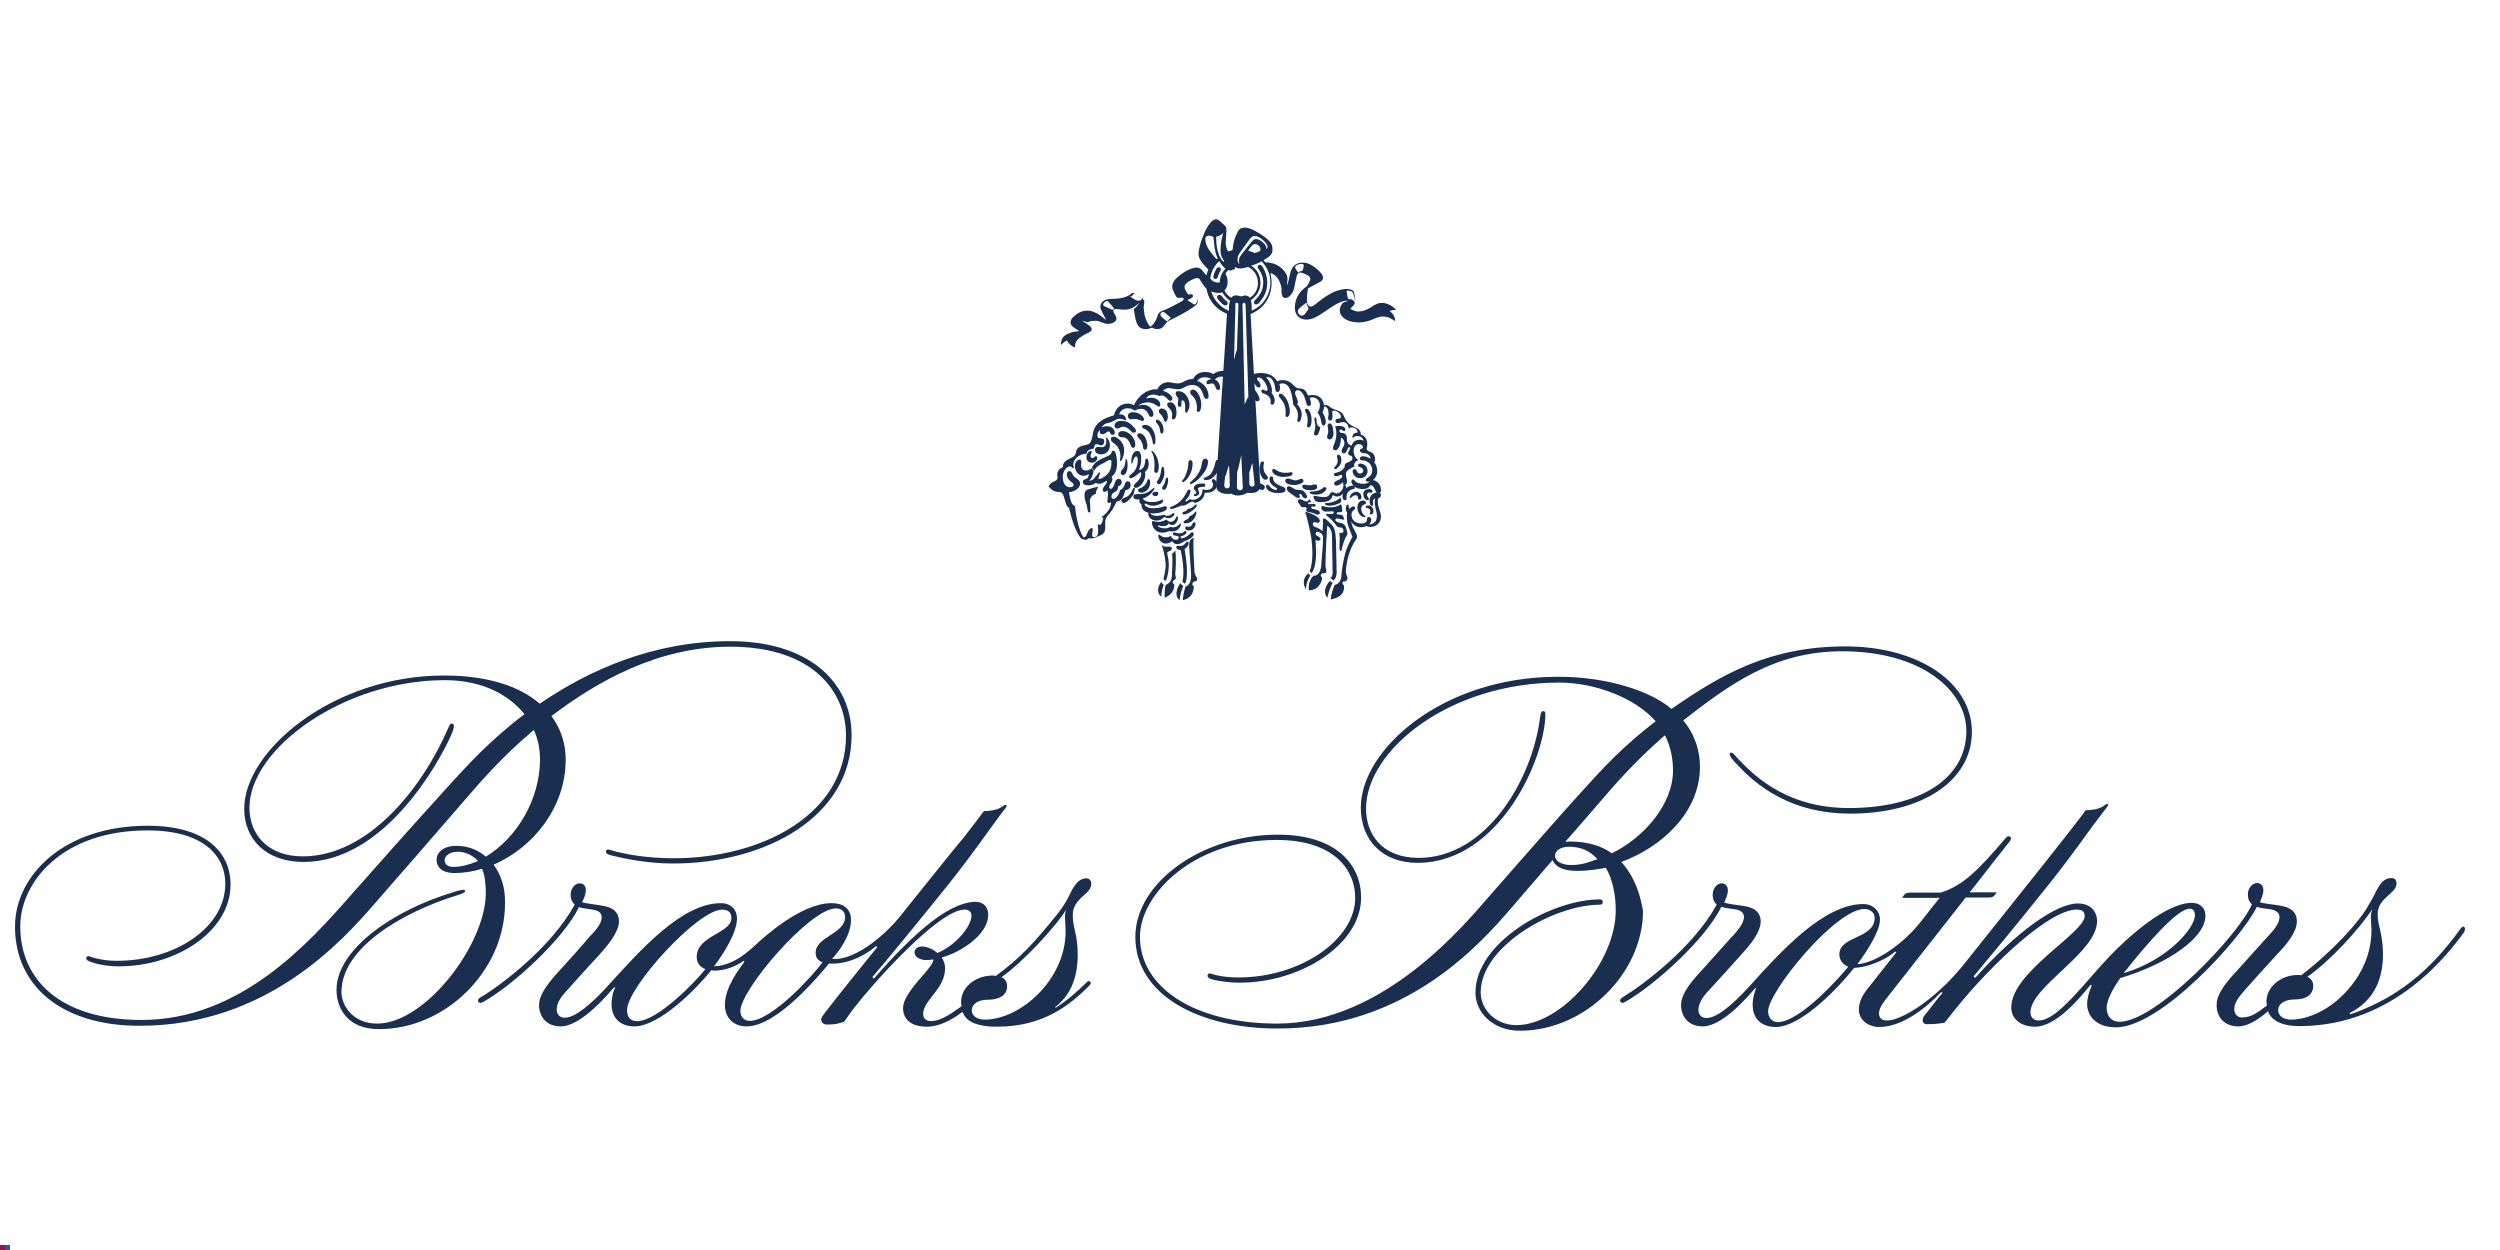
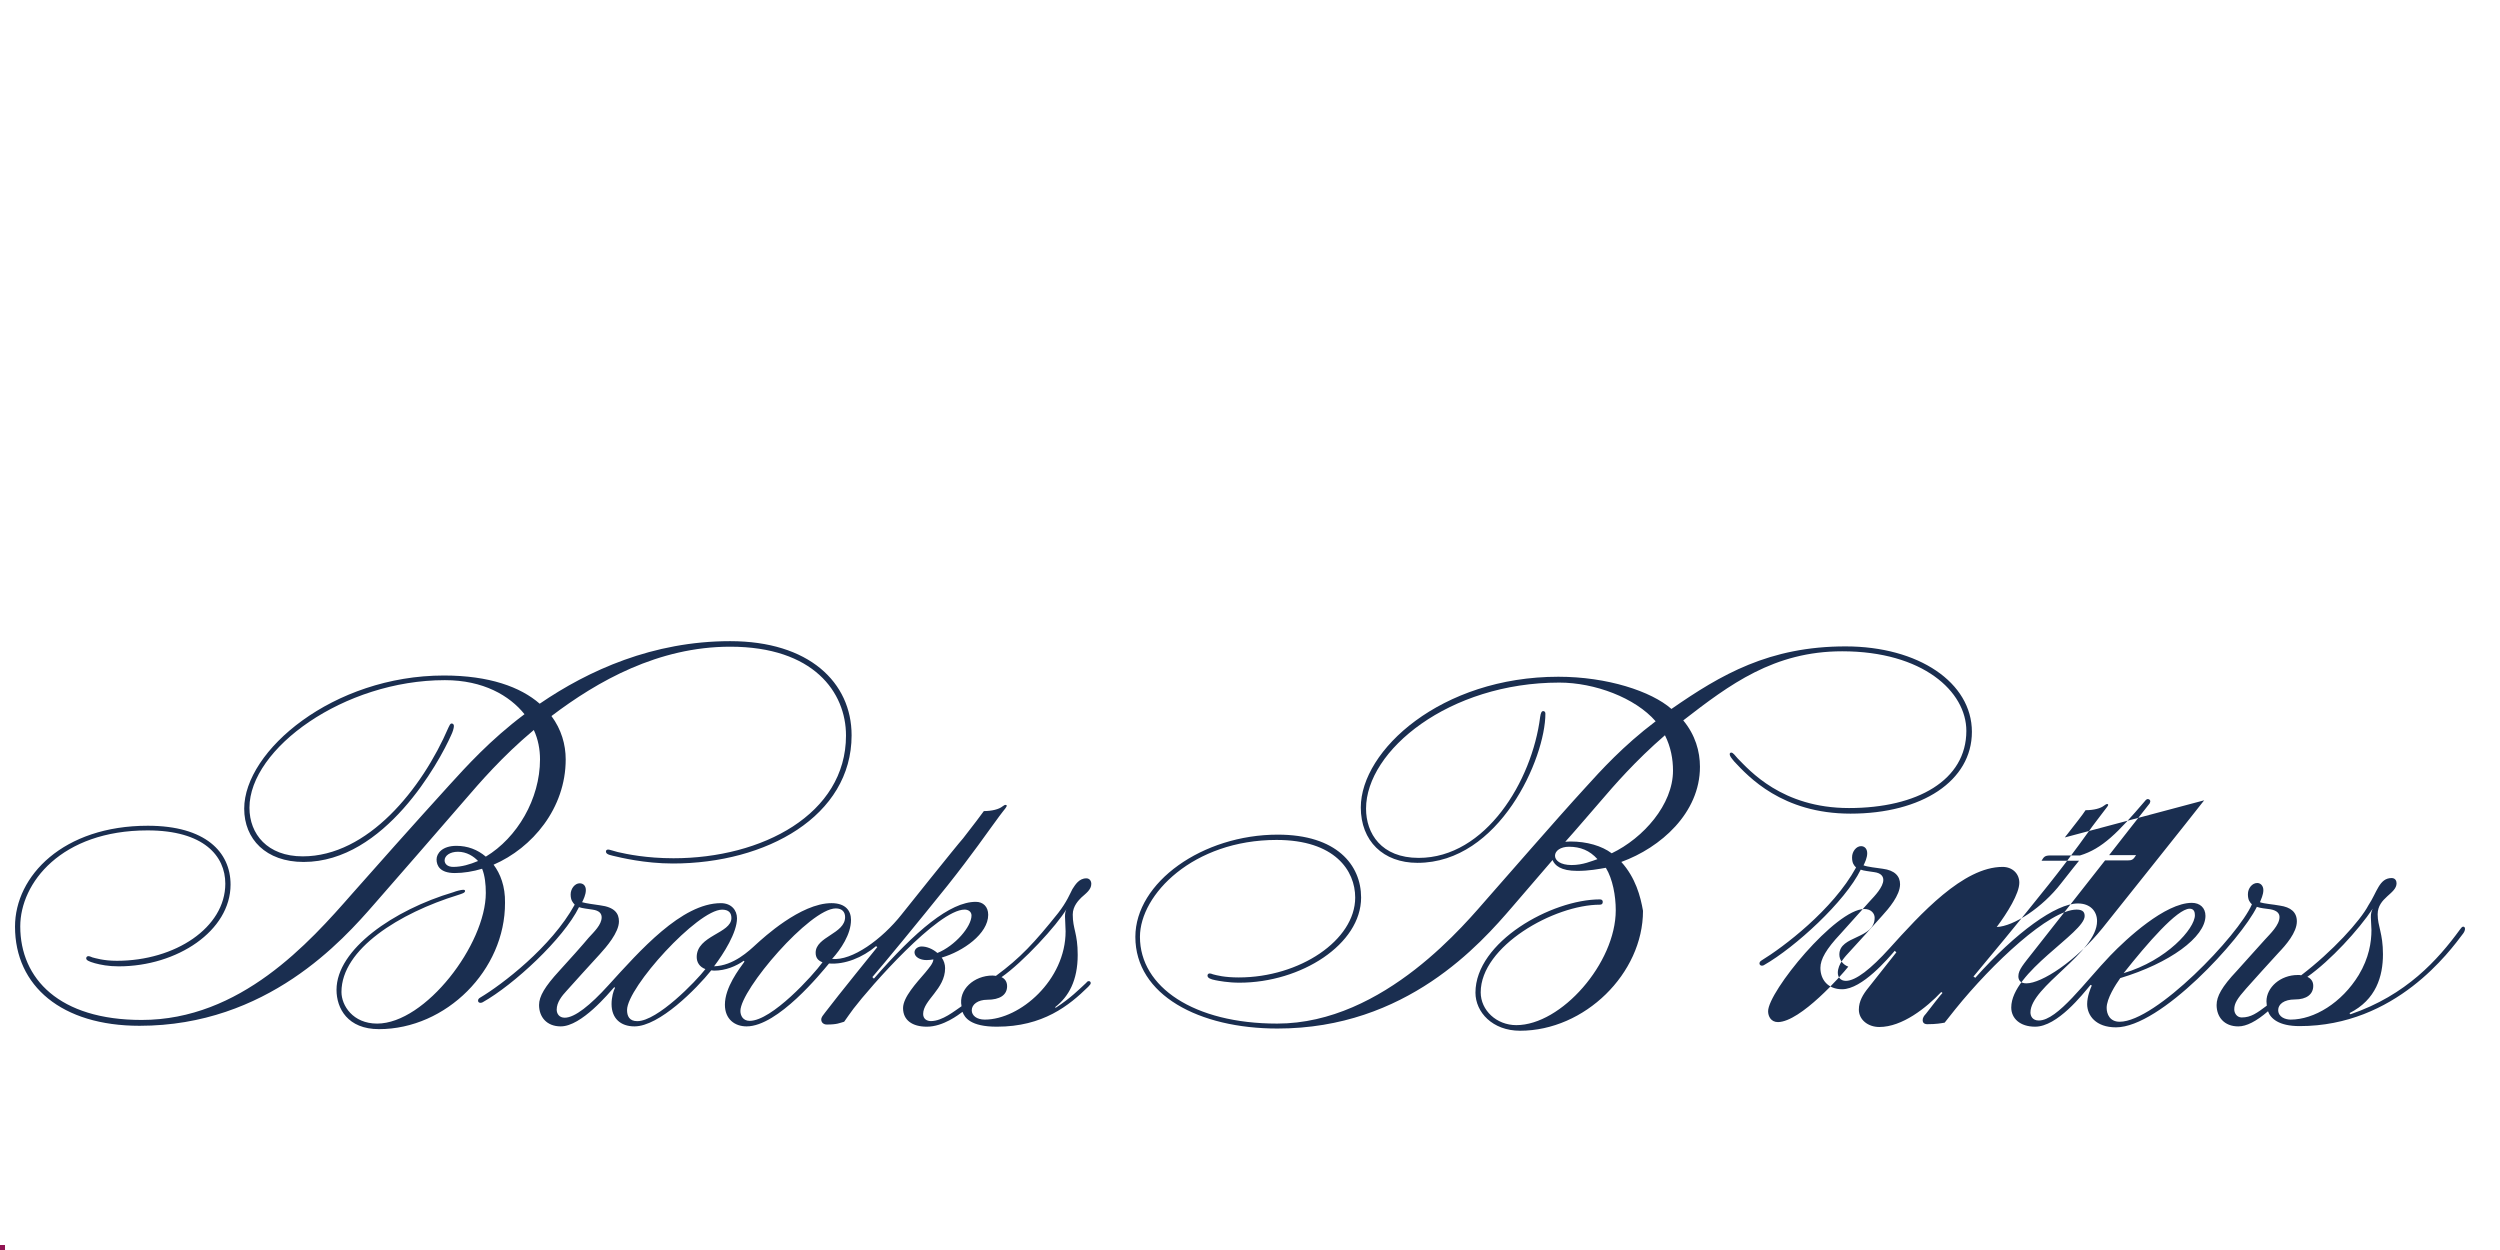
<svg xmlns="http://www.w3.org/2000/svg" xml:space="preserve" width="500px" height="250px" version="1.1" style="shape-rendering:geometricPrecision; text-rendering:geometricPrecision; image-rendering:optimizeQuality; fill-rule:evenodd; clip-rule:evenodd" viewBox="0 0 500000 250000">
  <defs>
    <style type="text/css">
   
    .fil1 {fill:#2E5894}
    .fil2 {fill:#911452}
    .fil0 {fill:white}
    .fil3 {fill:#1A2E50;fill-rule:nonzero}
   
  </style>
  </defs>
  <g id="Layer_x0020_1">
-     <rect class="fil0" width="500000" height="250000" />
-     <rect class="fil1" x="1000" y="249000" width="1000" height="1000" />
    <rect class="fil2" y="249000" width="1000" height="1000" />
    <g id="_775926088">
      <g>
-         <path class="fil3" d="M250910 50600c-310,-120 -680,-310 -1300,-490 620,-810 930,-1300 1370,-1300 550,0 1110,550 1110,1050 0,430 -310,500 -1180,740l0 0zm8670 11590c0,-190 130,-380 320,-560 300,-310 1110,-870 1420,-1120 0,250 60,500 180,750 70,60 190,240 190,370 0,120 0,180 -130,370 -310,430 -430,620 -620,870 -180,130 -370,250 -490,250 -430,60 -870,-320 -870,-930l0 0zm9980 -4090c240,0 370,60 550,120 320,60 440,250 560,560 70,180 310,870 310,1360 0,250 0,380 -60,500 0,-190 -180,-810 -1050,-810 -70,0 -250,0 -310,-180 -60,-310 -190,-990 -190,-1180 -120,-250 0,-370 190,-370l0 0zm-9850 -3600c-130,-60 -500,-550 -560,-680 -60,-120 -120,-250 -120,-370 0,-370 680,-680 1300,-680 310,0 430,180 430,310 0,120 0,190 -60,310 0,180 -70,430 -130,560 -60,180 -120,250 -240,250 -310,0 -500,180 -620,300l0 0zm-26640 8120c190,180 680,560 870,740 60,70 180,130 180,250 0,60 -120,120 -120,120 -310,190 -430,440 -560,560 -310,-180 -990,-740 -1110,-930 -190,-180 -250,-240 -250,-430 0,-250 250,-560 560,-560 180,60 310,120 430,250l0 0zm14810 -9850c-130,0 -380,-370 -380,-930 0,-490 250,-990 440,-1240 680,-930 1850,-2600 2040,-2850 430,-560 800,-560 1050,-560 870,0 2480,1490 2480,2110 0,250 -120,430 -370,560 120,-60 120,-250 120,-370 0,-500 -1170,-1680 -2040,-1680 -440,0 -750,310 -1050,750 -190,180 -1680,2100 -1930,2410 -310,440 -430,750 -430,1060 -60,430 70,550 70,740 0,-60 0,0 0,0l0 0zm-3230 -6200c-180,560 -550,2050 -550,3530 0,1370 740,1990 740,2170 0,70 -60,70 -120,70 -310,0 -1550,-1740 -1490,-5020 500,-60 930,-250 1420,-750l0 0zm-22110 15370c-250,0 -1050,-440 -1360,-560 -310,-120 -560,-250 -560,-490 0,-250 490,-680 740,-680 310,0 440,240 560,430 180,180 680,740 740,860 70,0 130,190 130,190 60,120 -60,250 -250,250l0 0zm16050 -3040c490,0 920,430 920,1060 0,180 -120,550 -430,860 -60,70 -120,70 -180,70 -130,0 -250,-70 -380,-190 -370,-250 -930,-620 -1050,-680 370,-190 1120,-430 1120,-810 0,-120 -70,-240 -190,-310 0,0 120,0 190,0l0 0zm-11710 -120c180,0 310,120 430,180 250,130 560,380 740,500 250,120 500,180 680,250 -250,0 -430,180 -490,250 -190,120 -310,180 -500,180 -240,0 -620,-60 -1110,-430 -130,-130 -440,-310 -620,-380 560,-120 620,-550 870,-550l0 0zm23540 38530c-380,0 -500,-310 -560,-500l0 -2410c310,-440 430,-1680 620,-1740l430 4090c60,250 -60,560 -490,560l0 0zm19630 -35560c190,-310 990,-620 990,-1730 0,-500 -120,-1060 -180,-1300 0,-250 -130,-620 -560,-750 -190,-60 -500,-180 -990,-180 -490,0 -1420,180 -2110,430 -1610,620 -3160,1860 -3780,2350 -370,320 -920,750 -1230,750 -620,0 -810,-680 -810,-1300 0,-1490 250,-2360 250,-2360 0,0 1300,-680 2290,-1240 370,-180 680,-370 680,-990 0,-240 -180,-490 -250,-620 -310,-430 -1980,-2290 -3770,-2290 -3100,0 -2420,3530 -3220,4520 0,0 240,-1110 60,-1860 -560,-1480 -2230,-2720 -4340,-2720 -120,-130 -250,-310 -370,-430 870,-500 1790,-990 1790,-2050 0,-560 -60,-1110 -550,-1670 -440,-500 -1300,-1240 -2790,-2050 -740,-430 -1550,-740 -2170,-740 -1180,0 -1360,620 -1800,1610 -240,440 -620,1740 -680,2910 -240,70 -620,130 -860,250 -380,-560 -500,-1050 -500,-1860 0,-620 130,-1540 130,-2350 0,-680 0,-680 -680,-1300 -690,-620 -1000,-930 -1370,-930 -1730,0 -3590,5450 -3530,7000 60,810 370,1180 870,1860 130,120 740,800 1120,1240 -190,310 -380,930 -380,1170 -60,-60 -310,-370 -870,-1050 -550,-620 -1050,-560 -1170,-560 -680,0 -1860,560 -2230,810 -560,310 -1360,930 -1860,1420 -370,370 -740,930 -740,1610 0,620 740,1860 740,1860 0,0 -60,-120 0,0 0,60 190,370 560,370 180,0 430,-60 620,-60 180,0 370,60 370,250 0,250 -190,430 -740,680 -190,120 -1680,930 -2920,1490 -680,250 -1360,430 -1540,1170 -130,500 -620,1680 -1430,2230 -310,-180 -1360,-1610 -1360,-3970 0,-300 130,-680 130,-980 0,-250 -130,-440 -310,-560 -320,-190 -810,-560 -1430,-990 -120,-70 -370,-250 -560,-250 -60,0 -180,0 -310,130 -1050,980 -3090,1050 -3900,1050 -1360,0 -2290,560 -2290,1610 0,620 990,2170 1170,2600 -620,-310 -1920,-1860 -3840,-1860 -1480,0 -2540,1060 -2970,1490 -120,120 -310,550 -310,800 0,810 500,990 1730,1800 -920,60 -2660,430 -3280,1300 -310,500 -430,1050 -370,1490 310,-380 1180,-930 1180,-930 0,0 550,1110 1610,1420 0,-680 120,-1360 990,-1980 930,-620 1480,-870 1860,-1050 180,-130 490,-250 490,-620 0,-440 -430,-680 -680,-870 -120,-120 -1240,-810 -1240,-810 440,70 810,190 1120,310 500,-240 800,-310 1670,-310 750,0 1610,620 2300,620 860,0 1790,-370 1790,-1050 0,-560 -620,-1110 -620,-1550 0,-310 310,-370 500,-370 550,0 920,120 1850,120 1490,0 2540,-1110 2790,-1360 -120,310 -490,870 -1050,1240 120,930 310,1980 490,2540 250,680 560,1480 1990,1480 430,0 990,-240 1170,-300 60,0 430,300 990,300 680,0 1060,-240 1430,-680 240,-300 370,-740 1170,-1110 1180,-560 3220,-1610 4460,-2480 440,-310 1120,-680 1120,-1420 0,-680 -430,-1300 -1180,-1300 -180,0 -370,60 -560,60 -310,0 -490,-370 -550,-560 -250,-370 -380,-620 -380,-990 0,-250 130,-430 250,-560 560,-620 1740,-1170 2290,-1170 380,0 500,240 560,370 190,310 810,1300 1300,1800 440,2540 2170,4270 4090,4950 -180,3280 -620,9910 -1050,16170 -440,7000 -1120,17530 -1120,17960 0,1120 370,1370 870,1620 190,120 990,430 2170,240 930,680 2540,310 3160,-180 740,120 1170,0 1360,0 680,-130 1370,-500 1240,-1860 0,-310 -560,-9660 -560,-9660 -490,-8300 -1050,-19330 -1360,-24230 3470,-1420 4210,-4390 4210,-6190 0,-680 -120,-1490 -250,-1980 1060,180 1990,1420 2230,3030 0,440 -120,1800 620,1920 130,70 690,70 1240,-620 620,-680 680,-1360 870,-2350 130,-430 190,-1050 310,-1420 130,-310 250,-680 680,-680 500,0 1370,490 1550,550 250,190 500,440 500,680 0,440 -680,1490 -680,1490 -1620,1120 -2420,2600 -2420,4270 0,1490 870,2420 2350,2420 560,0 1430,-190 2540,-870 1550,-990 3910,-2910 5450,-2910 130,0 250,0 250,60 0,60 -60,60 -180,60 -190,70 -560,130 -810,310 -180,250 -620,750 -620,1490 0,1370 1550,2420 3720,2420 1360,0 2350,-370 2910,-620 870,-380 1360,-560 2110,-560 800,0 1420,310 2350,930 0,-930 -560,-1610 -1110,-2040 310,-130 990,-250 1300,-190 -620,-810 -1860,-1430 -2850,-1430 -1740,0 -2420,1740 -4960,1740 -810,-190 -1370,-560 -1370,-560l0 0zm-21120 19140l-430 -20000c0,-130 120,-320 310,-320 240,0 240,130 310,380l550 18520c-250,0 -620,1360 -740,1420l0 0zm-1550 -10770c-250,60 -430,1730 -560,1730l0 -250 250 -9850 0 -930c0,-120 120,-310 310,-250 130,0 310,130 310,320l-310 9230zm1180 27370c0,320 -190,560 -560,560 -370,0 -620,-240 -620,-620l60 -3160c190,-60 680,-2790 810,-3220l310 6440 0 0zm-2600 -370c0,310 -190,560 -560,560 -310,0 -560,-310 -560,-620l190 -1790c310,-380 620,-2110 740,-2110 120,60 190,3960 190,3960l0 0zm-2420 -45460c-130,120 -250,180 -250,180 -1110,-1360 -2230,-2480 -2230,-4150 0,-310 310,-560 750,-560 370,0 680,190 860,250 130,490 130,2910 870,4280l0 0zm-430 4140c-310,0 -440,-240 -440,-430 0,-310 310,-1050 500,-1420 120,-250 310,-500 620,-500 250,0 370,130 370,430 0,190 -60,380 -180,440 -190,370 -310,680 -440,1110 0,190 -250,370 -430,370l0 0zm1980 5270c-250,0 -370,-120 -500,-180 -430,-320 -990,-1000 -1170,-1310 0,-60 0,-120 0,-180 0,-250 240,-430 430,-430 190,0 310,60 430,180 130,130 560,740 990,1060 130,60 250,180 250,430 0,310 -180,430 -430,430l0 0zm6130 -180c-250,0 -430,-130 -430,-380 0,-250 120,-370 240,-490 500,-560 1620,-1550 1620,-3530 0,-1120 -440,-1930 -750,-2420 -120,-120 -370,-500 -370,-680 0,-250 180,-430 430,-430 250,0 440,240 560,430 250,370 930,1550 930,3100 0,2100 -990,3280 -1360,3720 0,50 -430,680 -870,680l0 0zm-870 1230c0,-740 0,-1550 -180,-2100 370,-250 1920,-1240 1920,-3530 0,-1550 -870,-2790 -1860,-3350 620,-180 1550,-560 2110,-870 1050,1120 1730,2480 1730,4220 0,2540 -1490,4700 -3720,5630l0 0zm-4080 -2540c-620,-370 -1120,-920 -1370,-1480 310,-310 620,-870 620,-1610 0,-990 -120,-1060 -430,-1800 130,-180 310,-430 560,-680 250,120 620,190 800,-60 310,0 630,-70 560,-620 70,120 430,370 990,370 440,0 1060,-130 1610,-310 1060,490 1980,1610 1980,3220 0,1240 -610,2290 -1610,2970 -120,-180 -430,-490 -920,-490 -380,0 -500,180 -810,180 -370,0 -430,-180 -870,-180 -680,-60 -990,250 -1110,490l0 0zm-2480 1240c-750,-740 -1240,-1550 -1550,-2540 310,130 870,310 1550,310 310,0 490,-60 680,-120 250,490 990,1360 1550,1670 -190,430 -250,1240 -250,2050 -740,-380 -1430,-750 -1980,-1370l0 0zm60 -8610c430,810 1120,1420 1240,1550 -750,740 -1180,1920 -1120,2730 -740,60 -1420,-70 -1920,-810 190,-1670 1180,-2910 1800,-3470z" />
-       </g>
+         </g>
      <g>
-         <path class="fil3" d="M232760 116950c0,0 -430,-250 -500,-560 -550,620 -1110,2040 0,2970 0,-1050 320,-1980 500,-2410l0 0zm3900 240c-310,-120 -430,-430 -550,-550 -380,370 -810,1170 -810,2170 0,550 250,920 620,1230 60,-800 370,-2040 740,-2850l0 0zm-16970 -19820c-430,0 -1730,370 -2230,560 -490,250 -560,680 -560,1120 0,1050 440,1670 560,2470 60,560 60,1120 620,930 0,-870 -60,-1550 -120,-2290 0,-740 800,-1300 1230,-1420 -60,-500 250,-1000 500,-1370l0 0zm15120 18650c120,-70 310,-130 370,-380 0,-310 -130,-560 -130,-860 70,-500 250,-3350 0,-4710 0,0 -240,490 -620,620 130,1550 0,3530 -60,4520 -60,870 -310,1300 -1240,1800 -180,610 -250,1670 -180,2530 1110,-430 1920,-1300 1920,-2660 -560,-310 -310,-740 -60,-860l0 0zm-1370 -5450c0,-130 70,-190 380,-310 310,-130 550,-250 550,-630 0,-180 -180,-300 -430,-300 -800,0 -1360,120 -1790,-560 490,620 800,2540 860,2970 250,1490 130,2110 -310,4020 70,250 440,500 500,320 680,-1800 620,-3530 430,-4520 -130,-560 -190,-750 -190,-990l0 0zm3910 4890c120,-1490 0,-3160 -440,-5700 -250,0 -620,130 -870,-60 440,1550 930,5080 440,6620 0,0 240,320 550,440 250,-620 250,-990 320,-1300l0 0zm-12270 -15980c-430,180 -800,310 -800,680 0,120 120,430 490,430 620,0 1610,-1170 1980,-1800 0,-300 130,-550 190,-800 60,-310 0,-430 -130,-430 -120,0 -180,60 -250,250 -120,430 -610,1360 -1480,1670l0 0zm-6810 -9300c-440,0 -990,440 -990,1310 0,620 430,1050 1110,1050 680,0 1050,-500 1050,-930 0,-180 -60,-370 -240,-370 -310,0 -370,370 -680,370 -500,0 -500,-620 -250,-990 120,-370 60,-440 0,-440l0 0zm18830 27140c-250,800 -440,1610 -560,2720 1360,-310 2170,-1110 2230,-2790 -430,-180 -430,-860 250,-990 430,-60 490,-370 370,-680 -250,-430 -500,-800 -500,-1420 -180,-2970 -250,-5140 -180,-6630 -680,310 -930,740 -870,1860 0,0 120,1670 370,5270 70,1050 -120,2410 -1110,2660l0 0zm-2290 -14250c180,-250 60,-560 -190,-430 -430,250 -930,870 -1800,310 -920,250 -2350,430 -2780,-310 -70,-190 -310,-130 -380,0 -60,370 130,800 440,1050 550,500 1860,740 2780,-310 870,560 1560,120 1930,-310l0 0zm-1990 -1790c-740,240 -1240,370 -2290,370 -930,0 -1610,-440 -1610,-810 0,-60 60,-120 120,-120 70,0 130,60 250,60 440,250 870,370 1370,370 680,0 1050,-250 1420,-370 500,-190 560,-500 560,-680 0,-70 -60,-190 -130,-190 -120,0 -310,130 -620,250 -370,130 -550,250 -1480,250 -1300,0 -1490,-380 -1930,-680 0,0 -120,-70 -240,-70 -190,0 -380,130 -380,630 0,300 380,550 440,620 0,680 250,1050 620,1300 1050,800 3470,490 4330,-250 190,-320 250,-870 -430,-680l0 0zm-2350 3770c430,1120 1180,1490 2110,1490 310,0 920,-190 1300,-310 1300,250 1920,-370 2230,-1050 60,-130 120,-500 0,-500 -70,0 -190,60 -310,250 -310,370 -990,740 -1740,430 -250,190 -620,310 -1050,310 -680,0 -1120,-190 -1360,-370 -190,-130 0,-250 180,-190 310,130 1610,310 1920,-430 190,250 430,310 810,310 560,0 930,-740 1050,-1300 0,-190 0,-440 -120,-440 -130,0 -130,70 -190,130 -250,500 -560,990 -1180,990 -240,0 -550,-120 -860,-490 -1180,870 -2670,310 -2670,310 -120,-70 -310,300 -120,860l0 0zm8240 1980c180,-430 -250,-800 -560,-430 -430,500 -1180,1050 -1860,1050 -120,0 -180,-120 -180,-240 0,-70 60,-190 120,-190 740,-120 1050,-500 1050,-800 0,-250 -180,-250 -180,-250 -250,0 -310,490 -1180,490 -680,0 -870,-180 -1050,-180 -180,0 -310,120 -310,240 0,190 130,320 180,320 310,120 560,120 870,180 70,60 130,130 130,250 0,370 -250,490 -620,490 -310,0 -750,-240 -930,-800 -250,180 -560,310 -1120,310 -490,0 -800,-250 -1170,-500 -190,-120 -250,0 -250,130 0,680 560,1610 1420,1610 810,0 1240,-370 1370,-490 180,430 620,610 1050,610 250,0 680,-120 930,-310 310,-180 620,-370 930,-430 310,-190 1110,-500 1360,-1060l0 0zm-1240 1310c-370,0 -500,860 -1360,860 -250,0 -440,-60 -560,-60 -190,0 -310,130 -310,310 0,250 310,560 990,560 1300,-60 1860,-1670 1240,-1670l0 0zm1360 -3910c-370,0 -370,990 -1110,930 -130,0 -370,-60 -440,-60 -180,0 -240,120 -240,310 0,250 180,490 740,490 1240,10 1670,-1670 1050,-1670l0 0zm-17720 -16970c250,680 310,1980 -740,1980 -310,0 -430,-60 -680,-60 -250,0 -680,60 -680,620 0,560 560,870 1180,870 1050,0 1790,-750 1790,-1860 0,-500 -250,-1300 -870,-1550l0 0zm9670 10470c60,-120 120,-250 120,-310 0,-60 0,-60 -60,-60 -60,0 -120,60 -250,120 -1550,1490 -2530,990 -3470,1180 -430,60 -490,310 -430,560 0,310 500,610 1420,430 1120,-250 2110,-930 2670,-1920l0 0zm-5950 -4520c-180,310 -680,680 -680,1110 0,310 130,500 370,500 680,0 1000,-870 1000,-2170 0,-250 -70,-1050 -320,-1050 -180,0 -60,430 -120,550 -60,310 -120,740 -250,1060l0 0zm7930 180c-60,-180 -180,-310 -250,-240 -120,0 -180,180 -250,490 -120,1180 -370,1860 -800,2350 -370,380 370,1000 740,380 560,-990 870,-1680 560,-2980l0 0zm-1110 5200l0 -180c0,-120 -70,-250 -380,-250 -120,0 -300,0 -300,0 -250,60 -500,130 -500,430 0,250 180,310 370,380 0,0 130,60 250,60 370,60 490,-250 560,-440l0 0zm-7310 -6750c310,-620 490,-1300 490,-1980 0,-490 -120,-990 -370,-1420 -560,-930 -1360,-1300 -1680,-1300 -370,0 -610,180 -610,430 0,680 740,870 1110,1300 560,620 810,1490 810,2230 0,250 -130,620 -130,740 0,130 70,130 190,130 60,60 130,-130 190,-130l0 0zm4950 -310c-180,0 -250,190 -250,560 -60,750 -370,1680 -1290,1680 310,-560 490,-1370 490,-1930 60,-1050 -180,-1860 -740,-1860 -930,0 -1240,1120 -1240,2230 0,190 60,310 120,310 70,0 130,-60 130,-180 180,-810 430,-1240 740,-1240 250,0 310,430 310,680 0,1860 -990,2600 -1180,2730 -120,120 -550,370 -550,620 0,120 60,310 310,310 490,0 1360,-750 1360,-750 310,-310 500,-430 620,-430 130,0 130,130 130,250 0,490 -190,1120 -1180,1980 -180,190 -310,310 -310,500 0,240 130,370 430,370 870,0 1860,-1430 1860,-2600 0,-190 0,-380 -60,-560 620,-500 740,-1050 740,-1550 60,-740 -190,-1120 -440,-1120l0 0zm750 4710c0,-370 -130,-620 -310,-620 -130,0 -250,190 -380,560 -120,560 -740,990 -1110,1170 -310,130 -620,190 -620,500 0,250 310,490 620,490 740,10 1800,-670 1800,-2100l0 0zm7550 5330c-180,370 -870,620 -930,620 -120,60 -180,180 -180,250 0,120 120,250 250,250 620,60 1730,-680 2170,-1120 120,-130 430,-430 430,-620 60,-250 0,-310 -130,-250 -180,0 -740,870 -1610,870l0 0zm370 1420c-120,440 -430,620 -680,750 0,0 -310,180 -430,240 -310,130 -60,500 190,500 1110,0 1730,-740 1980,-1300 60,-130 250,-620 250,-810 60,-240 -70,-310 -190,-240 -120,120 -440,740 -1120,860l0 0zm-680 -2290c630,-310 1240,-930 1620,-310 740,0 1980,-810 2040,-2040 120,0 310,0 430,0 990,0 1990,-560 1990,-1550 0,-810 -440,-1180 -690,-1180 -180,0 -310,130 -310,370 0,70 70,250 130,320 120,120 120,310 120,430 0,680 -550,1050 -1360,1050 -250,0 -500,-60 -740,-180 0,620 -130,1300 -750,1730 -490,370 -1170,560 -1730,310 -60,-60 -250,60 -310,130 0,0 -560,490 -620,310 -130,-190 370,-560 560,-870 250,-310 310,-750 430,-1060 60,-240 0,-430 -180,-430 -250,-60 -380,130 -560,500 -930,1790 -1800,2350 -2910,2850 -250,60 -380,120 -440,310 0,180 130,240 250,240 430,-60 1550,-490 2040,-740 310,120 680,0 990,-190l0 0zm-10650 -11330c310,0 430,-320 430,-680 0,-1310 -1300,-2670 -2540,-2670 -620,0 -870,310 -870,620 0,560 500,620 870,620 930,0 1370,870 1610,1550 130,370 250,560 500,560l0 0zm-11460 990c-190,1360 -2600,990 -2600,2850 -1180,550 -1180,1230 -1060,2170 -60,430 -240,490 -740,740 -430,180 -870,490 -1050,990 680,740 1050,1050 2290,1110 1050,130 810,2670 1800,3160 370,1550 1110,4530 2410,6140 500,60 440,240 930,240 190,0 370,-120 560,-310 310,70 930,70 1610,-240 1550,-620 1670,-810 1730,-1980 0,-680 -180,-1550 500,-2300 1050,-1240 1050,-1420 1800,-2850 990,0 1360,-930 1730,-2230 620,-120 1050,-430 1050,-1050 0,-430 -240,-740 -560,-740 -370,0 -550,250 -610,620 -130,430 -500,1050 -930,1110 -380,1430 -1060,1740 -1240,1800 -370,0 -500,-180 -500,-430 0,-560 370,-810 750,-990 800,-440 430,-1180 680,-1180 370,0 620,-430 620,-740 0,-190 -60,-680 -620,-680 -680,0 -870,1170 -870,1170 -250,560 -430,810 -620,810 -310,0 -380,-130 -380,-370 0,-500 630,-930 630,-1490 0,-130 0,-310 -190,-500 680,-550 1120,-1300 1120,-2720 0,-1300 -250,-1920 -380,-2290 -60,-130 -250,-250 -370,-250 -250,0 -310,250 -370,430 -440,1060 -2850,870 -3910,2920l440 740c560,-1240 1420,-1240 2540,-1980 680,-440 930,-250 930,180 0,1430 -380,2420 -1930,3220 -240,130 -990,440 -550,-430 60,-130 370,-750 60,-750 -130,0 -310,380 -370,380 -680,930 -1000,1300 -1680,1300 680,-560 620,-1120 930,-1800l-430 -740c-190,250 -560,500 -1120,500 -1300,0 -930,-1610 -930,-1610 0,-190 0,-560 -370,-560 -430,0 -930,560 -930,1300 0,620 440,1920 1740,1920 620,0 1050,-370 1050,-370 0,490 -190,930 -620,1050 -370,60 -560,250 -560,490 0,380 130,750 1180,750 560,0 1110,-250 1420,-500 250,130 430,190 620,190 560,0 1240,-440 1550,-620 130,310 -60,550 -250,800 -310,380 -550,680 -550,1060 0,60 0,370 370,370 180,0 370,-130 560,-310 60,250 120,490 120,740 0,810 -120,810 -120,1490 0,250 180,310 310,310 310,0 310,-190 430,-250 0,1490 -870,2230 -1920,3100l370 120c-120,370 -120,990 -620,1430 -180,-70 -310,-70 -500,-130 0,310 130,930 70,1370 0,430 -70,860 -310,1050 -250,60 -190,120 -560,120 -130,0 -310,0 -310,-430 0,-430 250,-1360 0,-1360 -430,0 -680,310 -990,990 -190,370 -130,740 -750,870 -860,-1120 -1610,-4590 -1670,-6200 -810,-430 -990,-1300 -1240,-2850 1180,-60 2230,-870 2230,-1670 0,-750 -800,-1120 -1120,-1370 -550,-490 -430,-1170 -1050,-1170 -180,0 -490,180 -490,620 0,370 180,930 550,1240 380,370 810,560 810,870 0,430 -430,490 -870,490 -620,0 -1300,-740 -1300,-2040 0,-990 620,-2110 1430,-2110 430,0 490,370 740,370 120,0 60,-180 60,-180 -60,-190 -120,-380 -120,-560 0,-990 1050,-2170 2660,-2170 0,-490 430,-800 930,-930 310,-60 560,0 620,-490 0,-380 250,-500 430,-500 440,0 620,250 870,250 370,0 680,-250 680,-870 0,-310 -180,-560 -870,-560 -490,0 -490,-490 -490,-620 0,-490 310,-930 490,-1050 0,0 -240,870 500,870 620,0 800,-560 1240,-560 430,0 240,680 800,680 310,0 370,-250 440,-430 0,-500 -380,-1300 -1620,-1300 -430,0 -870,120 -1050,310 250,-380 560,-870 1490,-990 800,-130 1300,-810 2160,-810 440,0 870,180 1180,370 250,-430 -180,-1420 -1300,-1230 310,-810 870,-1240 1800,-1240 490,0 1050,240 1360,490 250,-120 500,-370 1180,-370 1610,0 1420,1610 2040,1610 310,0 500,-250 500,-490 0,-500 -500,-1930 -2110,-1930 -250,0 -560,70 -930,190 370,-370 1120,-680 1920,-680 870,0 1550,490 1920,740 130,60 250,130 310,130 190,0 250,-190 250,-440 0,-800 -930,-1360 -1790,-1360 -320,0 -810,60 -1060,180 310,-550 810,-800 1550,-800 310,0 870,120 1050,310 130,-60 250,-130 560,-130 560,0 870,440 1120,680 60,70 310,380 560,380 240,0 430,-190 430,-380 0,-740 -1120,-1420 -1860,-1610 310,-370 800,-550 1050,-550 560,0 1370,240 1980,240 1000,0 1550,-870 2670,-870 1360,0 1860,690 2170,1550 250,560 310,1240 800,1240 250,0 440,-120 440,-560 0,-1170 -870,-2660 -2290,-3030 240,-370 740,-740 1540,-740 620,0 1120,240 1310,370 -630,60 -1000,370 -1000,680 0,250 190,430 500,310 190,-60 370,-130 500,-130 1050,0 620,1310 1360,1310 250,0 370,-190 370,-310 0,-500 -60,-1300 -1050,-1800 180,-190 680,-560 1360,-560 370,0 740,130 930,130l20 -1310c-1860,0 -2230,430 -2610,680 -180,-120 -620,-430 -1670,-430 -1300,0 -2110,740 -2360,1420l-300 10c-1180,0 -1740,860 -2730,860 -920,0 -1360,-250 -1920,-250 -1360,0 -2040,1000 -2230,1430l-310 0c-1860,0 -3590,1420 -4340,3160 -310,-130 -800,-310 -1170,-310 -1240,0 -2420,620 -2850,2350 -740,250 -2600,680 -3600,2110 -370,560 -550,1110 -610,1610 -130,620 -190,1360 -680,1920 -690,550 -2480,120 -2730,1860l0 0zm16600 2850c0,-1610 -740,-2790 -1240,-3160 0,0 -60,-70 -120,-70 -70,0 -130,0 -130,130 0,60 60,120 60,120 440,680 560,1610 560,2540 0,310 0,620 -60,990 -60,310 60,620 430,620 310,60 440,-550 500,-1170l0 0zm1610 3840c130,-310 250,-750 250,-1120 0,-370 0,-620 -250,-620 -250,0 -250,500 -370,930 -190,560 -500,800 -560,1050 -60,190 0,440 190,440 370,120 680,-310 740,-680l0 0zm7310 120c130,0 370,-60 370,-310 0,-250 -180,-370 -430,-370 -930,0 -1860,180 -1860,930 0,430 500,550 500,920 0,190 -190,250 -310,250 -70,0 -190,70 -190,250 0,130 130,180 190,180 490,0 860,-240 860,-610 0,-380 -240,-560 -240,-810 0,-240 240,-430 1110,-430l0 0zm-13500 -11210c0,-310 -250,-560 -440,-740 -800,-930 -1670,-1310 -2660,-1240 -370,0 -1180,240 -1180,920 0,500 440,620 620,620 500,-60 500,-370 1120,-370 620,0 1050,370 1420,750 130,120 310,430 620,430 430,0 500,-180 500,-370l0 0zm800 500c-310,0 -560,120 -560,430 0,120 70,250 190,370 560,560 870,1050 990,1800 0,240 0,680 430,680 310,0 440,-440 440,-870 -60,-1300 -810,-2410 -1490,-2410l0 0zm10530 6130c0,-250 0,-750 -430,-750 -310,0 -430,190 -430,750 0,990 -500,2410 -930,2970 -130,250 -310,310 -310,500 0,120 60,180 180,180 130,0 190,-60 310,-180 870,-620 1610,-2170 1610,-3470l0 0zm-7430 -4840c0,-1240 -620,-2970 -2110,-2970 -370,0 -550,130 -550,370 0,190 180,320 310,380 920,250 1480,1170 1730,2350 60,250 60,810 370,810 250,-70 250,-440 250,-940l0 0zm9970 3780c-620,0 -620,750 -800,1550 -310,1370 -1370,2480 -2050,3040 -120,120 -250,180 -250,310 0,120 130,180 190,180 130,0 250,-60 310,-120 1120,-560 1860,-1490 2480,-2360 310,-430 680,-1360 680,-2040 -60,-310 -250,-560 -560,-560l0 0zm-12260 -7860c0,-440 -810,-1430 -2230,-1430 -620,0 -990,310 -990,750 0,430 310,680 620,680 250,0 370,-70 680,-70 990,0 1180,380 1610,380 250,0 310,-130 310,-310l0 0zm11890 11890c0,190 310,250 620,250 1240,0 2600,-1550 2600,-3290 0,-610 -120,-740 -430,-740 -250,0 -310,190 -370,380 -310,1360 -680,2660 -1980,3090 -70,60 -440,130 -440,310l0 0zm-7990 -9660c60,-560 -190,-1180 -440,-1550 -240,-370 -550,-620 -800,-620 -190,0 -310,120 -310,250 0,370 430,550 680,1170 310,750 130,1360 500,1360 250,70 370,-310 370,-610l0 0zm870 -2790c0,-560 -250,-1610 -1240,-1610 -370,0 -560,250 -560,500 0,490 430,610 740,1170 310,500 250,990 620,990 310,-120 440,-680 440,-1050l0 0zm1730 -750c0,-800 -180,-2100 -1300,-2100 -310,0 -560,180 -560,430 0,740 990,870 990,2040 0,310 -60,500 -60,690 0,180 120,240 250,240 430,70 680,-550 680,-1300l0 0zm2600 -1600c0,-990 -680,-2730 -2290,-2730 -370,0 -490,250 -490,500 0,430 550,740 550,1170 0,310 -120,500 -120,810 0,490 180,680 370,680 310,0 370,-250 370,-560 0,-180 0,-430 0,-430 -60,-190 70,-310 190,-310 430,0 560,560 560,1110 0,190 0,750 0,810 0,310 0,560 240,560 190,-70 620,-750 620,-1610l0 0zm1800 1420c310,0 560,-620 560,-1490 0,-1300 -810,-2970 -1680,-2970 -310,0 -550,250 -550,500 0,370 240,550 490,800 560,500 870,1300 870,2480 -60,370 -60,680 310,680l0 0zm22360 32710c0,0 -310,-250 -370,-440 -560,440 -1490,1550 -500,3220 70,-1420 380,-1850 870,-2780l0 0zm4460 1480c0,0 -310,-120 -490,-430 -1300,1360 -1240,2670 -560,3410 250,-1180 620,-2170 1050,-2980l0 0zm-3100 -13190c0,0 -860,-680 -2410,-1050 370,870 1170,4580 1300,5570 180,1610 370,4520 -370,6320 60,130 240,310 430,370 1050,-1610 870,-4210 740,-6630 0,0 310,190 500,190 490,0 620,-430 370,-620 -310,-250 -560,-370 -740,-500 -190,-180 -190,-680 310,-680 180,0 490,190 740,370 250,250 370,560 310,1060 0,1670 -250,3280 -310,4770 0,930 -310,2660 -1550,2600 -930,680 -1050,2170 -990,2910 560,0 1120,-180 1550,-430 560,-430 1120,-1300 1120,-2110 -500,-490 -190,-870 240,-870 190,0 500,0 560,-180 190,-430 -180,-930 -120,-1490 0,-2170 310,-7860 370,-7860 370,310 930,800 930,2170 60,2660 120,6870 120,7120 0,990 -430,1180 -430,1180 120,60 120,180 560,490 310,-120 620,-620 680,-1420l-130 -6380c-120,-2230 -240,-2790 -1300,-3780 0,0 -740,-810 -1110,-810 -310,0 -190,370 -190,620 0,1060 -60,1430 -120,1980 -310,-550 -1370,-860 -1370,-860 -430,-190 -550,-310 -550,-620 0,0 0,-380 370,-380 240,0 370,130 620,130 310,60 370,-190 370,-310 130,0 0,-500 -500,-870l0 0zm-12260 -6010c310,190 740,620 1300,620 250,0 500,-250 500,-490 0,-500 -380,-620 -930,-810 -310,-130 -560,-250 -870,-370l0 1050zm12820 5200c0,-550 -930,-680 -1480,-800 -190,-60 -250,-130 -250,-310 0,-130 120,-180 310,-180 130,0 180,60 250,60 180,0 310,-60 310,-250 0,-250 -130,-310 -430,-310 -320,0 -440,60 -870,60 -250,0 -310,-370 0,-370 240,0 370,0 370,-190 0,-60 -190,-310 -370,-430 -130,180 -130,430 -560,430 -560,0 -750,-430 -1300,-430 -190,0 -380,60 -380,370 0,190 130,370 320,620 120,250 370,620 610,620 380,0 810,-120 810,250 0,190 -310,560 310,680 810,130 1120,250 1490,430 60,0 250,130 430,130 250,-130 430,-190 430,-380l0 0zm-5940 -3960c180,130 550,370 800,560 370,310 620,430 810,430 430,0 370,-310 250,-500 -130,-120 -70,-310 120,-310 310,0 310,250 430,440 0,0 190,430 620,430 190,0 370,-180 370,-310 0,-130 -120,-310 -180,-430 -560,-810 -620,-930 -1670,-930 -750,0 -1300,-740 -1860,-740 -250,0 -370,240 -370,430 50,430 180,620 680,930l0 0zm-4650 -3470c-430,-490 -810,-1050 -680,-2100 0,-250 250,-750 -190,-750 -430,0 -490,620 -490,620 -60,250 -130,560 -130,810 0,680 190,1360 620,1920 70,120 310,310 620,310 310,0 440,-250 440,-370 -10,-250 -130,-380 -190,-440l0 0zm3720 2850c0,-560 -620,-620 -990,-810 -810,-310 -1490,-800 -1490,-1480 0,-190 -60,-430 -370,-430 -190,0 -370,240 -370,550 0,930 860,1490 1360,1740 120,60 180,180 180,250 0,120 -120,180 -180,180 -620,0 -990,-370 -1300,-680 -130,-190 -250,-370 -440,-370 -180,0 -300,180 -300,310 0,800 990,1360 2410,1360 1050,0 1490,-250 1490,-620l0 0zm11150 6630c-810,-130 -1180,-370 -1180,-620 0,-190 130,-310 250,-310 430,0 680,180 1550,250 0,0 -130,-310 -250,-690 -130,-490 -1300,-180 -1300,-550 0,-250 180,-250 490,-250 310,0 680,0 620,-370 0,-310 -60,-750 -120,-870 0,-190 -60,-310 -250,-310 -120,0 -180,120 -180,120 -1120,690 -2670,440 -3290,190 -180,-60 -430,0 -310,560 190,370 560,560 810,560 620,0 930,-70 1300,-70 250,0 370,70 370,190 0,180 -180,370 -560,370 -120,0 -550,-60 -800,-60 -130,0 -190,60 -190,180 0,70 130,250 250,310 740,560 1300,1180 1800,1860 60,70 180,370 680,370 620,0 740,380 740,750 0,250 -250,370 -430,370 -190,0 -250,0 -430,-120 310,1230 -190,3400 240,3710 250,190 310,-490 380,-740 240,-990 550,-1860 1050,-2600 -250,-1120 -250,-1980 -1240,-2230l0 0zm-5330 -7740c-310,0 -430,180 -1050,180 -560,0 -750,-120 -1060,-120 -240,0 -370,180 -370,310 0,240 130,370 250,490 370,250 1110,310 1610,310 560,0 1110,-180 1110,-620 70,-180 0,-550 -490,-550l0 0zm-2230 -690c0,-180 -120,-430 -430,-430 -310,0 -620,310 -1120,310 -680,0 -1050,-370 -1550,-370 -310,0 -560,180 -560,430 0,500 630,870 1800,870 930,0 1860,-440 1860,-810l0 0zm-2170 -1480c0,-250 -310,-310 -490,-250 -1180,250 -2110,60 -2980,-560 -60,0 -240,-120 -310,-120 -180,0 -310,120 -310,370 0,620 1120,1240 2170,1240 1180,0 1920,-250 1920,-680l0 0zm9670 4950c-70,0 -190,-60 -440,130 -370,310 -1360,800 -2230,800 -310,0 -550,0 -550,190 0,180 430,370 860,370 810,0 1610,-250 2230,-620 130,-60 250,-800 130,-870l0 0zm-18160 -23840c500,370 810,800 930,980 250,380 440,750 870,690 370,-70 310,-500 130,-870 -190,-370 -560,-620 -560,-810 -60,-120 120,-310 310,-310 870,0 1790,1680 1790,2360 0,120 -60,310 -300,310 -190,0 -440,-250 -630,-250 -120,0 -310,120 -310,310 0,250 130,430 500,500 870,240 1360,860 1360,1420 0,250 -120,800 310,800 250,0 500,-370 500,-800 0,-620 -310,-1240 -620,-1550 310,-810 -380,-2480 -1120,-3160 1240,-250 1680,1180 1800,1860 0,250 60,1110 490,1110 560,0 620,-860 380,-1610 120,-60 370,-120 620,-120 1480,0 1860,1980 2100,3650 0,440 190,620 560,620 310,0 430,-250 430,-490 0,-370 -240,-870 -490,-1490 -190,-490 0,-930 430,-930 990,0 1490,1550 1670,2300 70,370 190,860 560,860 310,0 440,-180 440,-490 0,-310 -130,-810 -250,-1120 120,-60 370,-120 490,-120 1060,0 1550,870 1550,1610 0,620 -240,1170 -490,1420 490,560 680,1300 800,2050 0,240 190,550 380,550 310,0 490,-310 490,-800 0,-430 -310,-1300 -680,-1860 250,-370 370,-930 370,-1180 810,130 870,1060 870,1680 0,180 -120,550 -120,620 0,250 120,560 430,560 250,0 490,-250 490,-930 0,-310 -120,-680 -60,-810 0,-120 0,-250 380,-250 680,0 1360,750 1360,1180 0,430 -370,430 -500,430 -490,0 -620,190 -620,440 0,370 250,430 560,430 190,0 620,-190 930,-190 680,0 1180,500 1110,1240 130,-60 440,-180 560,-180 870,0 1370,550 1240,1050 -620,0 -1170,430 -930,1120 190,-310 560,-440 930,-440 500,0 1060,250 1240,930 -310,-120 -560,-250 -870,-180 -680,0 -1360,430 -1490,1170 -490,-180 -990,-310 -990,-1480 0,-690 -370,-1060 -990,-1060 -310,0 -490,-180 -490,-490 0,-190 180,-190 310,-190 250,0 370,310 560,310 240,0 310,-180 310,-310 0,-620 -870,-740 -1300,-740 -130,0 -560,60 -750,120 190,440 250,930 250,1370 0,1730 -680,2350 -680,2970 0,250 180,430 500,430 430,0 1110,-870 1110,-2540 0,0 680,250 680,1120 0,740 -560,930 -560,1550 0,240 130,490 440,490 740,0 680,-1420 1170,-1230 380,180 -310,740 -310,1230 0,190 190,440 440,440 300,0 430,240 430,490 0,500 -560,750 -1180,990 -250,130 -370,250 -370,560 0,60 0,190 0,250 -250,430 -810,990 -1860,1170 -490,70 -430,870 430,620 130,0 310,-120 500,-180 0,0 120,-60 250,-60 120,0 180,120 180,240 0,870 -1610,750 -1610,1550 0,310 310,370 500,370 430,0 1050,-490 1230,-680 70,130 130,320 130,630 0,680 -560,1610 -1360,1610 -500,0 -380,-250 -870,-250 -500,0 -380,560 -990,870 -250,60 -440,120 -750,120 -550,0 -1170,-180 -1670,-240 -190,-70 -370,60 -370,240 0,130 120,310 310,620 250,380 800,380 1050,380 1360,0 2230,-250 2480,-1310 0,-60 60,-60 120,-60 130,0 310,250 810,250 680,0 1050,-430 1240,-810 -130,190 -190,380 -190,690 0,120 0,860 500,860 370,0 310,-310 310,-370 -70,-1120 430,-1550 1110,-1800 190,-60 560,-60 560,-310 0,-240 -180,-430 -490,-430 -500,0 -930,190 -1240,500 0,-310 -130,-560 -310,-630 240,0 490,-370 490,-680 0,-490 -250,-920 -250,-1420 0,-680 440,-930 1000,-1240 240,-120 490,-310 680,-370 -130,-560 180,-1050 800,-1240 -490,-430 -930,-870 -930,-1920 0,-620 310,-1300 1060,-1300 620,0 800,430 800,620 0,430 -620,180 -620,620 0,250 250,560 810,560 870,0 1360,620 1300,1110 -310,-240 -990,-490 -1360,-490 -440,0 -750,120 -750,430 0,130 60,370 370,370 1060,0 2110,680 2110,2050 0,930 -740,1360 -1050,1550 -130,120 -250,180 -250,370 0,120 120,310 430,310 130,0 310,0 500,-130 -250,190 -560,560 -1430,560 -800,0 -1480,-240 -1790,-740 -130,-130 -190,-130 -250,-130 -250,0 -310,190 -310,380 0,180 0,310 130,490 240,440 860,1050 2160,1050 750,0 1240,-300 1490,-800 930,120 870,1360 1300,1490 -370,0 -1480,370 -1480,1610 0,430 180,870 180,870 60,120 190,180 310,180 130,0 250,-60 250,-250 0,-120 -60,-370 -60,-550 0,-190 60,-560 430,-690 -60,190 -60,440 -60,690 0,1230 430,1790 430,2850 0,1050 -560,1610 -1550,1670 370,-310 430,-810 430,-930 0,-190 -120,-560 -490,-560 -190,0 -430,130 -370,560 0,370 -380,740 -1060,740 -1550,0 -2040,-930 -2040,-1790 0,-560 310,-750 560,-990 120,-70 180,-190 180,-310 0,-190 -120,-320 -430,-320 -310,0 -560,320 -680,500 -130,-120 -190,-310 -190,-430 0,-130 0,-190 0,-250 0,-60 0,-180 -180,-180 -190,0 -250,120 -310,310 -130,370 -130,860 180,1360 -60,250 -60,490 -60,800 0,1490 500,2300 1120,3970 -500,870 -1180,2230 -1490,3470 -430,1800 -620,2850 -740,4520 0,430 -380,1490 -1300,1610 -320,680 -750,1860 -810,2920 2670,-560 2670,-1860 2670,-2730 -500,-560 -380,-870 60,-870 430,60 620,-490 620,-620 0,-500 -380,-680 -310,-1670 120,-1550 620,-4150 2040,-6130 130,-190 190,-380 190,-560 0,-680 -1060,-1740 -1180,-3040 190,440 800,1180 1920,1180 680,0 930,-190 1120,-250 120,130 550,190 800,190 1370,0 2110,-1060 2110,-1990 0,-1170 -620,-1790 -620,-2970 0,-250 0,-560 60,-740 740,-250 620,-930 310,-1180 310,-60 250,-430 250,-620 0,-930 -810,-1790 -1610,-1860 490,-370 870,-1050 870,-1790 0,-750 -250,-1370 -620,-1800 180,-250 180,-430 180,-620 0,-930 -620,-1360 -1050,-1490 -380,-60 -620,-310 -620,-610 0,-190 120,-380 120,-930 0,-1060 -620,-1680 -1300,-1860 0,-380 -60,-990 -930,-1370 -3220,-1360 -1610,-2970 -4090,-3590 -1360,-370 -1110,-990 -2350,-990 -180,-1360 -1170,-1980 -2290,-1980 -310,0 -620,60 -870,120 -370,-740 -680,-1420 -1670,-1420 -1300,0 -1430,-1670 -3410,-1670 -500,0 -870,120 -1120,240 -740,-1300 -2040,-1670 -3400,-1670 -380,0 -870,60 -1300,250 -310,-190 -560,-380 -810,-500l0 1480 120 0zm14930 21610c-180,0 -310,70 -490,250 -680,560 -1860,620 -2110,620 -310,0 -430,60 -430,190 0,120 120,250 370,310 310,120 680,120 930,120 870,0 1240,-250 1670,-620 130,-120 380,-370 380,-560 -10,-180 -190,-310 -320,-310l0 0zm8000 3410c180,-60 240,-130 240,-250 0,-180 -180,-490 -560,-490 -860,0 -1170,740 -1170,1480 0,560 310,1180 560,1430 250,310 680,430 860,430 70,0 190,-60 190,-130 0,-180 -250,-180 -370,-370 -680,-740 -680,-1850 250,-2100l0 0zm680 250c-380,0 -500,180 -500,310 0,120 60,180 190,180 490,60 740,380 740,680 0,130 -60,310 -130,430 0,0 0,70 0,70 0,60 70,120 190,120 370,0 560,-310 560,-680 -60,-490 -310,-1110 -1050,-1110l0 0zm-1360 -1670c0,-680 -560,-1060 -1000,-1060 -800,0 -1360,740 -1360,1120 0,60 60,120 130,120 240,0 430,-550 1050,-550 310,0 490,180 490,550 0,190 130,310 310,310 190,0 380,-130 380,-490l0 0zm1540 -1610c-800,0 -1170,490 -1170,980 0,870 490,1240 870,1240 180,0 240,-120 240,-180 0,-370 -370,-500 -370,-870 0,-310 250,-490 430,-490 130,0 250,60 380,60 180,0 310,-130 310,-250 -10,-310 -380,-490 -690,-490l0 0zm-23790 -19210c130,190 250,370 380,500 60,60 560,1170 990,1170 1170,0 0,-1730 -380,-2230 -240,-430 -610,-800 -1050,-1110l0 1670 60 0zm7680 2230c-240,-930 -1050,-2100 -1670,-2100 -120,0 -310,120 -310,370 0,180 190,370 560,870 740,860 930,2040 810,3090 0,250 180,430 430,310 620,-370 430,-1730 180,-2540l0 0zm10480 10660c-70,-440 -380,-560 -500,-560 -310,0 -370,370 -250,680 310,800 -180,1480 -490,1800 -130,120 -130,180 -130,240 0,130 60,190 250,190 190,0 250,-60 250,-130 740,-550 1110,-1300 870,-2220l0 0zm3840 1230c-250,0 -440,130 -440,380 0,250 250,250 500,370 370,130 560,370 560,680 0,310 -310,560 -680,560 -250,0 -500,-130 -620,-500 -130,-310 -250,-370 -440,-370 -370,0 -430,310 -370,560 60,490 490,1240 1490,1240 800,0 1480,-620 1480,-1370 0,-1230 -930,-1550 -1480,-1550l0 0zm-11770 -10460c-190,-620 -500,-1060 -930,-1490 -250,-250 -380,-370 -560,-370 -130,0 -190,120 -190,250 0,120 0,180 130,370 370,430 870,990 870,2170 0,250 -130,740 -130,860 0,190 60,320 190,320 180,60 370,-130 430,-250 190,-440 370,-1240 190,-1860l0 0zm6190 2910c-180,-380 -310,-500 -560,-500 -250,0 -430,310 -370,620 60,380 120,680 120,930 0,560 -240,930 -240,1180 0,60 60,490 550,490 500,0 750,-680 750,-1300 -60,-490 -120,-1110 -250,-1420l0 0zm-4460 -2730c-60,-180 -370,-680 -680,-680 -490,0 -310,500 -130,740 440,810 380,2050 250,2420 -60,310 -60,560 250,560 560,0 620,-930 620,-1490 0,-500 -60,-1050 -310,-1550l0 0zm1670 4270c0,130 -120,380 -490,380 -440,0 -440,-430 -310,-680 60,-430 250,-810 180,-1550 -60,-370 -180,-810 -180,-1050 0,-190 0,-320 180,-320 500,0 -60,1680 990,1930 10,490 -240,930 -370,1290z" />
-       </g>
+         </g>
      <g>
-         <path class="fil3" d="M412960 167490c2170,-2780 3600,-4580 4150,-5450 1680,0 3040,-370 3720,-930 250,-180 440,-310 620,-310 70,0 190,60 190,190 0,180 -500,740 -810,1170 -930,1180 -2040,2730 -2350,3100 -250,310 -3900,5580 -8740,11650 -5760,7250 -12760,15670 -15050,18400l370 250c8180,-9170 16170,-14870 20510,-14870 2540,0 3840,1610 3840,3530 0,6320 -13320,13070 -13320,18270 0,750 430,1610 1670,1610 3780,0 9300,-7800 14310,-13000 3220,-3350 10970,-10530 16300,-10530 1610,0 2720,990 2720,2600 0,4270 -7190,9480 -17040,12450 -930,1300 -2720,4090 -2720,5950 0,1240 620,2780 2600,2780 7190,0 23730,-17220 26450,-23480 -430,-430 -800,-860 -800,-2040 0,-1180 860,-2230 1860,-2230 680,0 1230,560 1230,1430 0,920 -490,1920 -680,2410 810,310 2670,430 3970,680 2170,310 3410,1300 3410,3160 0,2230 -2230,4770 -3660,6260 -1480,1610 -5080,5580 -6500,7190 -1740,1980 -2360,2910 -2360,4150 0,800 560,1610 1490,1610 1860,0 3030,-870 5020,-2360 0,-180 -70,-620 -70,-860 0,-2790 2790,-5270 6260,-5270 250,0 560,0 680,60 6260,-4770 11830,-10900 13450,-14000 1730,-2600 2160,-5450 4640,-5450 740,0 990,560 990,1050 0,2110 -3780,2850 -3780,6200 0,2410 1060,3780 1060,7990 0,4400 -1370,9110 -6690,11770l180 240c11210,-3830 17530,-10960 21870,-16900 250,-320 430,-630 680,-630 250,0 370,190 370,440 0,310 -180,680 -370,930 -2660,3530 -13510,18520 -32710,18520 -4210,0 -5820,-1550 -6320,-2970 -2350,2040 -4330,3030 -5940,3030 -2850,0 -4340,-1920 -4340,-4270 0,-1740 1050,-3660 4030,-6820 1360,-1490 4700,-5260 5630,-6260 1060,-1170 2920,-2910 2920,-4520 0,-680 -440,-1300 -1800,-1550 -1120,-180 -1860,-180 -2730,-490 -3150,6440 -19260,24100 -28180,24100 -4020,0 -5760,-2360 -5760,-4650 0,-1550 680,-3160 930,-3720l-250 -120c-1610,1920 -6630,8360 -11090,8360 -3030,0 -4770,-1670 -4770,-3840 0,-7120 14680,-14930 14680,-18280 0,-610 -180,-1300 -1610,-1300 -5390,0 -16850,10720 -24280,19950 -750,930 -2110,2660 -2110,2660 -740,130 -1670,310 -3470,310 -680,0 -930,-370 -930,-800 0,-500 310,-930 620,-1240 1240,-1610 2980,-3840 3350,-4210l-250 -190c-2970,3160 -7810,7000 -12390,7000 -2290,0 -4090,-1480 -4090,-3470 0,-1670 810,-3030 1920,-4400 1860,-2350 5580,-7060 5580,-7060l-190 -180c-2660,2230 -6440,3280 -8240,3280 -3280,4150 -10710,11830 -15670,11830 -2850,0 -4640,-1610 -4640,-4460 0,-1360 430,-2720 680,-3220l-130 -130c-1300,1490 -6500,7690 -10530,7690 -2850,0 -4340,-1930 -4340,-4280 0,-1730 1180,-3780 3970,-6750 1490,-1680 5020,-5580 6010,-6690 870,-930 2600,-2730 2600,-4150 0,-680 -430,-1370 -1800,-1550 -1110,-180 -2040,-250 -2720,-500 -3100,6380 -13130,15550 -19330,19080 -120,70 -240,130 -430,130 -250,0 -490,-190 -490,-430 0,-250 120,-440 430,-630 4270,-2600 14250,-10090 18890,-18580 -430,-430 -800,-870 -800,-2040 0,-1180 860,-2230 1790,-2230 750,0 1240,560 1240,1420 0,930 -490,1920 -740,2420 800,310 2540,490 3840,680 2420,310 3470,1490 3470,3100 0,2230 -2290,4890 -3590,6310 -1300,1490 -5210,5770 -6510,7190 -800,870 -2350,2420 -2350,4210 0,810 490,1610 1610,1610 1980,0 5020,-2410 8670,-6440 6260,-6940 14800,-16350 22670,-16350 1980,0 3350,1360 3350,3160 0,2170 -2420,6070 -4520,8860 3400,-130 9160,-3900 12880,-8740 1680,-2170 3590,-4520 3590,-4520l-7500 0c430,-680 560,-1050 1740,-1050l5950 0c4460,-1360 7550,-4520 13000,-10900 190,-250 380,-380 560,-380 310,0 500,250 500,440 0,120 -70,240 -130,430 -560,680 -8110,10350 -8110,10350l5390 0c-560,930 -870,1050 -1680,1050l-4520 0c0,0 -10900,13880 -14310,18210 -1980,2540 -3030,3660 -3030,4960 0,740 370,1420 1610,1420 3030,0 9850,-4390 15240,-11080 1480,-1860 18210,-22800 20310,-25530l0 0zm58790 27510c2050,-3410 2540,-6570 2540,-8980 0,-560 -120,-2110 -120,-2600 0,-750 120,-1120 370,-1680 -2850,4270 -8420,10350 -13070,13630 680,310 1180,870 1180,1800 0,1670 -1310,2720 -3660,2720 -2230,0 -3350,990 -3350,2110 0,1480 1550,1920 2480,1920 4710,0 10230,-3350 13630,-8920l0 0zm-102090 -1670c-1050,-380 -1790,-1310 -1790,-2420 0,-3840 7060,-3040 7060,-7370 0,-870 -740,-1740 -2050,-1740 -5760,0 -19260,16540 -19260,20450 0,990 560,2170 1980,2170 4520,-70 12700,-9360 14060,-11090l0 0zm55070 1300c8620,-2540 14250,-8920 14250,-11590 0,-620 -180,-1300 -1050,-1300 -2480,0 -8490,6940 -13200,12890l0 0zm-110390 -21620c-2290,0 -3340,-930 -3340,-1860 0,-990 1110,-1800 2790,-1800 2290,0 4150,750 5700,2480 -1120,370 -2910,1180 -5150,1180l0 0zm5770 -12760c2600,-3040 6930,-8060 12880,-13200 1180,2360 1610,4770 1610,7070 0,6810 -5940,13500 -12260,16540 -1980,-1490 -4960,-2360 -8240,-2360 -500,0 -870,60 -1050,60 2230,-2480 5010,-5760 7060,-8110l0 0zm4150 12140c7860,-2850 15730,-9790 15730,-19020 0,-3100 -930,-6380 -3340,-9290 9290,-7190 18150,-13820 31780,-13820 16160,0 24840,8060 24840,15920 0,9850 -9790,15430 -23480,15430 -13450,0 -19950,-7620 -22240,-9910 -560,-620 -930,-1180 -1300,-1180 -190,0 -310,130 -310,310 0,380 310,750 920,1490 2790,2970 9550,10410 23240,10410 14310,0 24280,-6570 24280,-16360 0,-9850 -10660,-17090 -25270,-17090 -15240,0 -24910,5630 -34820,12510 -4020,-3530 -12820,-6440 -22610,-6440 -23480,0 -39520,14740 -39520,26140 0,6690 4460,11080 11340,11080 16410,0 25580,-20930 25580,-29850 0,-380 -250,-500 -430,-500 -310,0 -500,310 -620,1180 -1610,12820 -10910,28180 -24290,28180 -7490,0 -10530,-4890 -10530,-9850 0,-11640 16600,-25210 38660,-25210 7060,0 15170,3030 19260,7740 -6560,4960 -10960,9850 -14000,13200 -6190,6750 -16470,18650 -19450,21990 -4270,4830 -20750,25270 -42250,25270 -16660,0 -27440,-7310 -27440,-17340 0,-8490 10660,-19390 27320,-19390 11650,0 15730,6130 15730,11520 0,8550 -11140,15980 -23280,15980 -2920,0 -4400,-430 -5150,-620 -310,-120 -490,-180 -680,-180 -310,0 -430,240 -430,430 0,490 620,740 1610,930 620,120 2480,490 4770,490 12330,0 24340,-7680 24340,-17030 0,-6510 -4890,-12580 -16660,-12580 -15050,0 -28490,9540 -28490,20450 0,11640 12760,18330 28430,18330 25770,0 40570,-16910 46960,-24340 2170,-2540 6750,-7870 8050,-9360 440,1060 1610,2170 4960,2170 2350,0 4270,-370 5700,-620 1360,2230 1980,5580 1980,8490 0,10590 -10910,22980 -19890,22980 -3960,0 -7120,-2970 -7120,-6560 0,-9230 14680,-17530 23850,-17530 430,0 560,-250 560,-560 0,-250 -130,-500 -560,-500 -9660,0 -24900,8490 -24900,18650 0,3900 3400,7620 8920,7620 12940,0 24590,-11460 24590,-23980 -500,-2910 -1490,-6620 -4340,-9780l0 0zm-9920 620c-2290,0 -3340,-930 -3340,-1860 0,-990 1110,-1800 2790,-1800 2290,0 4150,750 5700,2480 -1120,370 -2910,1180 -5150,1180l0 0zm5770 -12760c2600,-3040 6930,-8060 12880,-13200 1180,2360 1610,4770 1610,7070 0,6810 -5940,13500 -12260,16540 -1980,-1490 -4960,-2360 -8240,-2360 -500,0 -870,60 -1050,60 2230,-2480 5010,-5760 7060,-8110l0 0zm4150 12140c7860,-2850 15730,-9790 15730,-19020 0,-3100 -930,-6380 -3340,-9290 9290,-7190 18150,-13820 31780,-13820 16160,0 24840,8060 24840,15920 0,9850 -9790,15430 -23480,15430 -13450,0 -19950,-7620 -22240,-9910 -560,-620 -930,-1180 -1300,-1180 -190,0 -310,130 -310,310 0,380 310,750 920,1490 2790,2970 9550,10410 23240,10410 14310,0 24280,-6570 24280,-16360 0,-9850 -10660,-17090 -25270,-17090 -15240,0 -24910,5630 -34820,12510 -4020,-3530 -12820,-6440 -22610,-6440 -23480,0 -39520,14740 -39520,26140 0,6690 4460,11080 11340,11080 16410,0 25580,-20930 25580,-29850 0,-380 -250,-500 -430,-500 -310,0 -500,310 -620,1180 -1610,12820 -10910,28180 -24290,28180 -7490,0 -10530,-4890 -10530,-9850 0,-11640 16600,-25210 38660,-25210 7060,0 15170,3030 19260,7740 -6560,4960 -10960,9850 -14000,13200 -6190,6750 -16470,18650 -19450,21990 -4270,4830 -20750,25270 -42250,25270 -16660,0 -27440,-7310 -27440,-17340 0,-8490 10660,-19390 27320,-19390 11650,0 15730,6130 15730,11520 0,8550 -11140,15980 -23280,15980 -2920,0 -4400,-430 -5150,-620 -310,-120 -490,-180 -680,-180 -310,0 -430,240 -430,430 0,490 620,740 1610,930 620,120 2480,490 4770,490 12330,0 24340,-7680 24340,-17030 0,-6510 -4890,-12580 -16660,-12580 -15050,0 -28490,9540 -28490,20450 0,11640 12760,18330 28430,18330 25770,0 40570,-16910 46960,-24340 2170,-2540 6750,-7870 8050,-9360 440,1060 1610,2170 4960,2170 2350,0 4270,-370 5700,-620 1360,2230 1980,5580 1980,8490 0,10590 -10910,22980 -19890,22980 -3960,0 -7120,-2970 -7120,-6560 0,-9230 14680,-17530 23850,-17530 430,0 560,-250 560,-560 0,-250 -130,-500 -560,-500 -9660,0 -24900,8490 -24900,18650 0,3900 3400,7620 8920,7620 12940,0 24590,-11460 24590,-23980 -500,-2910 -1490,-6620 -4340,-9780z" />
+         <path class="fil3" d="M412960 167490c2170,-2780 3600,-4580 4150,-5450 1680,0 3040,-370 3720,-930 250,-180 440,-310 620,-310 70,0 190,60 190,190 0,180 -500,740 -810,1170 -930,1180 -2040,2730 -2350,3100 -250,310 -3900,5580 -8740,11650 -5760,7250 -12760,15670 -15050,18400l370 250c8180,-9170 16170,-14870 20510,-14870 2540,0 3840,1610 3840,3530 0,6320 -13320,13070 -13320,18270 0,750 430,1610 1670,1610 3780,0 9300,-7800 14310,-13000 3220,-3350 10970,-10530 16300,-10530 1610,0 2720,990 2720,2600 0,4270 -7190,9480 -17040,12450 -930,1300 -2720,4090 -2720,5950 0,1240 620,2780 2600,2780 7190,0 23730,-17220 26450,-23480 -430,-430 -800,-860 -800,-2040 0,-1180 860,-2230 1860,-2230 680,0 1230,560 1230,1430 0,920 -490,1920 -680,2410 810,310 2670,430 3970,680 2170,310 3410,1300 3410,3160 0,2230 -2230,4770 -3660,6260 -1480,1610 -5080,5580 -6500,7190 -1740,1980 -2360,2910 -2360,4150 0,800 560,1610 1490,1610 1860,0 3030,-870 5020,-2360 0,-180 -70,-620 -70,-860 0,-2790 2790,-5270 6260,-5270 250,0 560,0 680,60 6260,-4770 11830,-10900 13450,-14000 1730,-2600 2160,-5450 4640,-5450 740,0 990,560 990,1050 0,2110 -3780,2850 -3780,6200 0,2410 1060,3780 1060,7990 0,4400 -1370,9110 -6690,11770l180 240c11210,-3830 17530,-10960 21870,-16900 250,-320 430,-630 680,-630 250,0 370,190 370,440 0,310 -180,680 -370,930 -2660,3530 -13510,18520 -32710,18520 -4210,0 -5820,-1550 -6320,-2970 -2350,2040 -4330,3030 -5940,3030 -2850,0 -4340,-1920 -4340,-4270 0,-1740 1050,-3660 4030,-6820 1360,-1490 4700,-5260 5630,-6260 1060,-1170 2920,-2910 2920,-4520 0,-680 -440,-1300 -1800,-1550 -1120,-180 -1860,-180 -2730,-490 -3150,6440 -19260,24100 -28180,24100 -4020,0 -5760,-2360 -5760,-4650 0,-1550 680,-3160 930,-3720l-250 -120c-1610,1920 -6630,8360 -11090,8360 -3030,0 -4770,-1670 -4770,-3840 0,-7120 14680,-14930 14680,-18280 0,-610 -180,-1300 -1610,-1300 -5390,0 -16850,10720 -24280,19950 -750,930 -2110,2660 -2110,2660 -740,130 -1670,310 -3470,310 -680,0 -930,-370 -930,-800 0,-500 310,-930 620,-1240 1240,-1610 2980,-3840 3350,-4210l-250 -190c-2970,3160 -7810,7000 -12390,7000 -2290,0 -4090,-1480 -4090,-3470 0,-1670 810,-3030 1920,-4400 1860,-2350 5580,-7060 5580,-7060l-190 -180l-130 -130c-1300,1490 -6500,7690 -10530,7690 -2850,0 -4340,-1930 -4340,-4280 0,-1730 1180,-3780 3970,-6750 1490,-1680 5020,-5580 6010,-6690 870,-930 2600,-2730 2600,-4150 0,-680 -430,-1370 -1800,-1550 -1110,-180 -2040,-250 -2720,-500 -3100,6380 -13130,15550 -19330,19080 -120,70 -240,130 -430,130 -250,0 -490,-190 -490,-430 0,-250 120,-440 430,-630 4270,-2600 14250,-10090 18890,-18580 -430,-430 -800,-870 -800,-2040 0,-1180 860,-2230 1790,-2230 750,0 1240,560 1240,1420 0,930 -490,1920 -740,2420 800,310 2540,490 3840,680 2420,310 3470,1490 3470,3100 0,2230 -2290,4890 -3590,6310 -1300,1490 -5210,5770 -6510,7190 -800,870 -2350,2420 -2350,4210 0,810 490,1610 1610,1610 1980,0 5020,-2410 8670,-6440 6260,-6940 14800,-16350 22670,-16350 1980,0 3350,1360 3350,3160 0,2170 -2420,6070 -4520,8860 3400,-130 9160,-3900 12880,-8740 1680,-2170 3590,-4520 3590,-4520l-7500 0c430,-680 560,-1050 1740,-1050l5950 0c4460,-1360 7550,-4520 13000,-10900 190,-250 380,-380 560,-380 310,0 500,250 500,440 0,120 -70,240 -130,430 -560,680 -8110,10350 -8110,10350l5390 0c-560,930 -870,1050 -1680,1050l-4520 0c0,0 -10900,13880 -14310,18210 -1980,2540 -3030,3660 -3030,4960 0,740 370,1420 1610,1420 3030,0 9850,-4390 15240,-11080 1480,-1860 18210,-22800 20310,-25530l0 0zm58790 27510c2050,-3410 2540,-6570 2540,-8980 0,-560 -120,-2110 -120,-2600 0,-750 120,-1120 370,-1680 -2850,4270 -8420,10350 -13070,13630 680,310 1180,870 1180,1800 0,1670 -1310,2720 -3660,2720 -2230,0 -3350,990 -3350,2110 0,1480 1550,1920 2480,1920 4710,0 10230,-3350 13630,-8920l0 0zm-102090 -1670c-1050,-380 -1790,-1310 -1790,-2420 0,-3840 7060,-3040 7060,-7370 0,-870 -740,-1740 -2050,-1740 -5760,0 -19260,16540 -19260,20450 0,990 560,2170 1980,2170 4520,-70 12700,-9360 14060,-11090l0 0zm55070 1300c8620,-2540 14250,-8920 14250,-11590 0,-620 -180,-1300 -1050,-1300 -2480,0 -8490,6940 -13200,12890l0 0zm-110390 -21620c-2290,0 -3340,-930 -3340,-1860 0,-990 1110,-1800 2790,-1800 2290,0 4150,750 5700,2480 -1120,370 -2910,1180 -5150,1180l0 0zm5770 -12760c2600,-3040 6930,-8060 12880,-13200 1180,2360 1610,4770 1610,7070 0,6810 -5940,13500 -12260,16540 -1980,-1490 -4960,-2360 -8240,-2360 -500,0 -870,60 -1050,60 2230,-2480 5010,-5760 7060,-8110l0 0zm4150 12140c7860,-2850 15730,-9790 15730,-19020 0,-3100 -930,-6380 -3340,-9290 9290,-7190 18150,-13820 31780,-13820 16160,0 24840,8060 24840,15920 0,9850 -9790,15430 -23480,15430 -13450,0 -19950,-7620 -22240,-9910 -560,-620 -930,-1180 -1300,-1180 -190,0 -310,130 -310,310 0,380 310,750 920,1490 2790,2970 9550,10410 23240,10410 14310,0 24280,-6570 24280,-16360 0,-9850 -10660,-17090 -25270,-17090 -15240,0 -24910,5630 -34820,12510 -4020,-3530 -12820,-6440 -22610,-6440 -23480,0 -39520,14740 -39520,26140 0,6690 4460,11080 11340,11080 16410,0 25580,-20930 25580,-29850 0,-380 -250,-500 -430,-500 -310,0 -500,310 -620,1180 -1610,12820 -10910,28180 -24290,28180 -7490,0 -10530,-4890 -10530,-9850 0,-11640 16600,-25210 38660,-25210 7060,0 15170,3030 19260,7740 -6560,4960 -10960,9850 -14000,13200 -6190,6750 -16470,18650 -19450,21990 -4270,4830 -20750,25270 -42250,25270 -16660,0 -27440,-7310 -27440,-17340 0,-8490 10660,-19390 27320,-19390 11650,0 15730,6130 15730,11520 0,8550 -11140,15980 -23280,15980 -2920,0 -4400,-430 -5150,-620 -310,-120 -490,-180 -680,-180 -310,0 -430,240 -430,430 0,490 620,740 1610,930 620,120 2480,490 4770,490 12330,0 24340,-7680 24340,-17030 0,-6510 -4890,-12580 -16660,-12580 -15050,0 -28490,9540 -28490,20450 0,11640 12760,18330 28430,18330 25770,0 40570,-16910 46960,-24340 2170,-2540 6750,-7870 8050,-9360 440,1060 1610,2170 4960,2170 2350,0 4270,-370 5700,-620 1360,2230 1980,5580 1980,8490 0,10590 -10910,22980 -19890,22980 -3960,0 -7120,-2970 -7120,-6560 0,-9230 14680,-17530 23850,-17530 430,0 560,-250 560,-560 0,-250 -130,-500 -560,-500 -9660,0 -24900,8490 -24900,18650 0,3900 3400,7620 8920,7620 12940,0 24590,-11460 24590,-23980 -500,-2910 -1490,-6620 -4340,-9780l0 0zm-9920 620c-2290,0 -3340,-930 -3340,-1860 0,-990 1110,-1800 2790,-1800 2290,0 4150,750 5700,2480 -1120,370 -2910,1180 -5150,1180l0 0zm5770 -12760c2600,-3040 6930,-8060 12880,-13200 1180,2360 1610,4770 1610,7070 0,6810 -5940,13500 -12260,16540 -1980,-1490 -4960,-2360 -8240,-2360 -500,0 -870,60 -1050,60 2230,-2480 5010,-5760 7060,-8110l0 0zm4150 12140c7860,-2850 15730,-9790 15730,-19020 0,-3100 -930,-6380 -3340,-9290 9290,-7190 18150,-13820 31780,-13820 16160,0 24840,8060 24840,15920 0,9850 -9790,15430 -23480,15430 -13450,0 -19950,-7620 -22240,-9910 -560,-620 -930,-1180 -1300,-1180 -190,0 -310,130 -310,310 0,380 310,750 920,1490 2790,2970 9550,10410 23240,10410 14310,0 24280,-6570 24280,-16360 0,-9850 -10660,-17090 -25270,-17090 -15240,0 -24910,5630 -34820,12510 -4020,-3530 -12820,-6440 -22610,-6440 -23480,0 -39520,14740 -39520,26140 0,6690 4460,11080 11340,11080 16410,0 25580,-20930 25580,-29850 0,-380 -250,-500 -430,-500 -310,0 -500,310 -620,1180 -1610,12820 -10910,28180 -24290,28180 -7490,0 -10530,-4890 -10530,-9850 0,-11640 16600,-25210 38660,-25210 7060,0 15170,3030 19260,7740 -6560,4960 -10960,9850 -14000,13200 -6190,6750 -16470,18650 -19450,21990 -4270,4830 -20750,25270 -42250,25270 -16660,0 -27440,-7310 -27440,-17340 0,-8490 10660,-19390 27320,-19390 11650,0 15730,6130 15730,11520 0,8550 -11140,15980 -23280,15980 -2920,0 -4400,-430 -5150,-620 -310,-120 -490,-180 -680,-180 -310,0 -430,240 -430,430 0,490 620,740 1610,930 620,120 2480,490 4770,490 12330,0 24340,-7680 24340,-17030 0,-6510 -4890,-12580 -16660,-12580 -15050,0 -28490,9540 -28490,20450 0,11640 12760,18330 28430,18330 25770,0 40570,-16910 46960,-24340 2170,-2540 6750,-7870 8050,-9360 440,1060 1610,2170 4960,2170 2350,0 4270,-370 5700,-620 1360,2230 1980,5580 1980,8490 0,10590 -10910,22980 -19890,22980 -3960,0 -7120,-2970 -7120,-6560 0,-9230 14680,-17530 23850,-17530 430,0 560,-250 560,-560 0,-250 -130,-500 -560,-500 -9660,0 -24900,8490 -24900,18650 0,3900 3400,7620 8920,7620 12940,0 24590,-11460 24590,-23980 -500,-2910 -1490,-6620 -4340,-9780z" />
      </g>
      <g>
        <path class="fil3" d="M180350 182860c-3960,5020 -9970,9350 -13930,8920 1730,-1920 3780,-4900 3780,-7810 0,-1800 -1060,-3340 -3910,-3340 -6190,0 -13750,7060 -14990,8170 -1490,1370 -4580,4340 -8490,4460 1930,-2540 4590,-6750 4590,-9600 0,-1610 -1120,-3030 -3220,-3030 -7870,0 -16230,9540 -22490,16410 -3650,4030 -6750,6500 -8740,6500 -1110,0 -1610,-800 -1610,-1610 0,-1480 1060,-2780 1980,-3770 1370,-1550 5150,-5700 6630,-7310 1300,-1430 3840,-4340 3840,-6570 0,-1610 -870,-2850 -3780,-3220 -1290,-190 -2720,-370 -3590,-620 250,-490 750,-1490 750,-2420 0,-860 -500,-1360 -1240,-1360 -930,0 -1800,1050 -1800,2230 0,1170 430,1610 810,2040 -4650,8490 -14620,16050 -18900,18590 -310,180 -430,370 -430,620 0,250 180,430 490,430 190,0 310,-60 440,-120 6190,-3470 16170,-12700 19260,-19020 740,250 1550,310 2670,490 1480,190 1860,870 1860,1550 0,1490 -1550,2920 -2610,4090 -800,990 -4330,4960 -5880,6630 -2850,3100 -4030,5080 -4030,6810 0,2360 1490,4280 4340,4280 4150,0 9600,-6630 10720,-7870l120 190c-310,550 -680,1860 -680,3220 0,2850 1800,4460 4580,4460 4960,0 12390,-7500 15360,-11210 130,0 500,60 560,60 2360,0 4460,-930 5950,-1980l130 180c-1060,1490 -3910,5140 -3910,8610 0,2920 1990,4340 4340,4340 6260,0 14930,-10720 16480,-12580 3160,250 6690,-1170 9410,-3470l250 190c0,0 -7990,9850 -10470,13130 -370,500 -740,870 -740,1370 0,550 430,990 1110,990 2110,0 2540,-310 3470,-560 680,-990 1060,-1490 1860,-2600 3350,-4400 16910,-19830 22240,-19830 750,0 1370,440 1370,1180 0,2230 -3290,6070 -6820,7500 -930,-810 -2110,-1300 -3160,-1300 -740,0 -1420,490 -1420,1170 0,930 1110,1550 2410,1550 440,0 930,-60 1370,-130 -70,810 -810,1620 -1610,2610 -1800,2100 -4460,4950 -4460,7120 0,2420 1850,3720 4760,3720 3290,0 6380,-2420 7130,-2970 430,1170 1610,2970 6870,2970 9230,0 14440,-4220 18280,-7990 430,-440 490,-560 490,-750 0,-180 -120,-370 -370,-370 -250,0 -370,130 -560,370 -1490,1370 -3030,2980 -6070,4960l-120 -120c2720,-2110 4520,-5330 4520,-10470 0,-4340 -990,-5140 -990,-8060 0,-1730 1240,-2910 1730,-3410 870,-800 1980,-1540 1980,-2720 0,-620 -370,-1110 -990,-1110 -1480,0 -2230,1300 -2790,2160 -490,930 -1110,2540 -2840,4770 -4710,5890 -7560,8980 -12460,12580 -60,0 -430,-70 -680,-70 -3650,0 -6870,2790 -6190,6140 -1370,920 -3840,2970 -6130,2970 -810,0 -1550,-430 -1550,-1420 0,-2790 4390,-4960 4390,-9170 0,-740 -240,-1490 -680,-2110 4280,-1240 9300,-4770 9300,-8550 0,-1610 -1000,-2600 -2480,-2600 -5140,0 -12020,5760 -20380,15360l-310 -310c2350,-2720 9290,-11150 15050,-18330 4830,-6070 8490,-11340 8740,-11650 310,-370 1360,-1920 2290,-3100 310,-370 800,-990 800,-1170 0,-130 -120,-190 -240,-190 -130,0 -310,60 -620,310 -680,560 -2110,930 -3720,930 -620,870 -1980,2660 -4150,5450 -1240,1370 -12270,15190 -12270,15190l0 0zm-89700 -9480c-1170,0 -1730,-620 -1730,-1300 0,-930 1050,-1730 2670,-1730 1730,0 3160,920 4020,1850 -1610,680 -3280,1180 -4960,1180l0 0zm8060 -440c7740,-3340 14430,-11270 14430,-21060 0,-2970 -870,-6010 -2850,-8670 9230,-7000 21370,-13870 35750,-13870 16660,0 23160,9100 23160,17770 0,15740 -16790,24540 -34500,24540 -5390,0 -9290,-810 -11150,-1240 -990,-250 -1610,-500 -1920,-500 -310,0 -440,190 -440,370 0,380 250,630 1370,870 1550,370 6380,1550 12020,1550 18700,0 35740,-9480 35740,-25640 0,-10600 -8550,-18830 -24290,-18830 -15420,0 -28310,5820 -38090,12510 -3840,-3350 -10100,-5640 -19150,-5640 -22170,0 -39950,15050 -39950,26640 0,6060 4330,10650 11890,10650 16230,0 27130,-20010 29490,-25340 310,-620 560,-1420 560,-1850 0,-310 -190,-500 -440,-500 -310,0 -430,370 -620,740 -5330,12390 -16170,25830 -29180,25830 -7060,0 -10650,-4460 -10650,-9720 0,-11830 18890,-25520 39090,-25520 7680,0 12940,3090 15920,6810 -6880,5150 -11770,10600 -14990,14130 -6760,7430 -15800,17590 -19450,21740 -8620,9850 -22370,25280 -42130,25280 -16480,0 -24280,-8240 -24280,-18710 0,-8670 8170,-19200 25460,-19200 11270,0 15550,5140 15550,10650 0,8800 -10040,15430 -21690,15430 -2720,0 -4390,-560 -4890,-680 -180,-70 -560,-250 -800,-250 -190,0 -440,120 -440,430 0,370 440,620 1740,990 1170,310 2660,620 4760,620 11710,0 22370,-7120 22370,-16350 0,-6510 -5020,-11770 -16540,-11770 -16910,-10 -26570,10030 -26570,20180 0,11900 9360,19830 24900,19830 25530,0 40640,-17100 46960,-24350 5080,-5820 11890,-13620 18210,-20940 2730,-3160 7310,-8540 13690,-13870 870,1860 1240,3900 1240,5880 0,7930 -4580,15680 -10840,19450 -1670,-1420 -3660,-2160 -5880,-2160 -2860,0 -3970,1540 -3970,2720 0,1240 680,2720 3650,2720 1740,0 3660,-310 5460,-860 550,1360 740,3090 740,4830 0,10280 -12080,26140 -21740,26140 -4830,0 -7130,-3600 -7130,-6320 0,-8610 11650,-15800 23290,-19390 750,-250 1430,-430 1430,-800 0,-190 -130,-250 -380,-250 -430,0 -1360,250 -1980,490 -11890,3530 -23350,11400 -23350,19520 0,3710 2230,7860 8490,7860 13440,0 25270,-11830 25210,-25270 60,-3280 -930,-5820 -2290,-7620l0 0zm98250 30980c-1620,0 -2610,-810 -2610,-1860 0,-1180 1240,-2110 3100,-2110 2480,0 3970,-920 3970,-2720 0,-990 -560,-1550 -1120,-1800 4210,-2910 11090,-10340 13010,-13630 -190,310 -310,810 -310,1490 0,810 120,1980 120,2970 10,9730 -9100,17660 -16160,17660l0 0zm-33830 -13380c0,990 440,1550 1370,1920 -1920,2660 -10160,11710 -14560,11710 -1360,0 -1860,-1060 -1860,-1980 0,-4280 13940,-20510 19080,-20510 1300,0 1860,750 1860,1740 0,3340 -5890,3900 -5890,7120l0 0zm-23790 860c0,1060 560,1980 1740,2420 -1920,2480 -9600,10410 -13630,10410 -1610,0 -2040,-1050 -2040,-2230 0,-4520 14120,-20070 19010,-20070 1300,0 1860,620 1860,1670 0,3100 -6940,3470 -6940,7800z" />
      </g>
    </g>
  </g>
</svg>